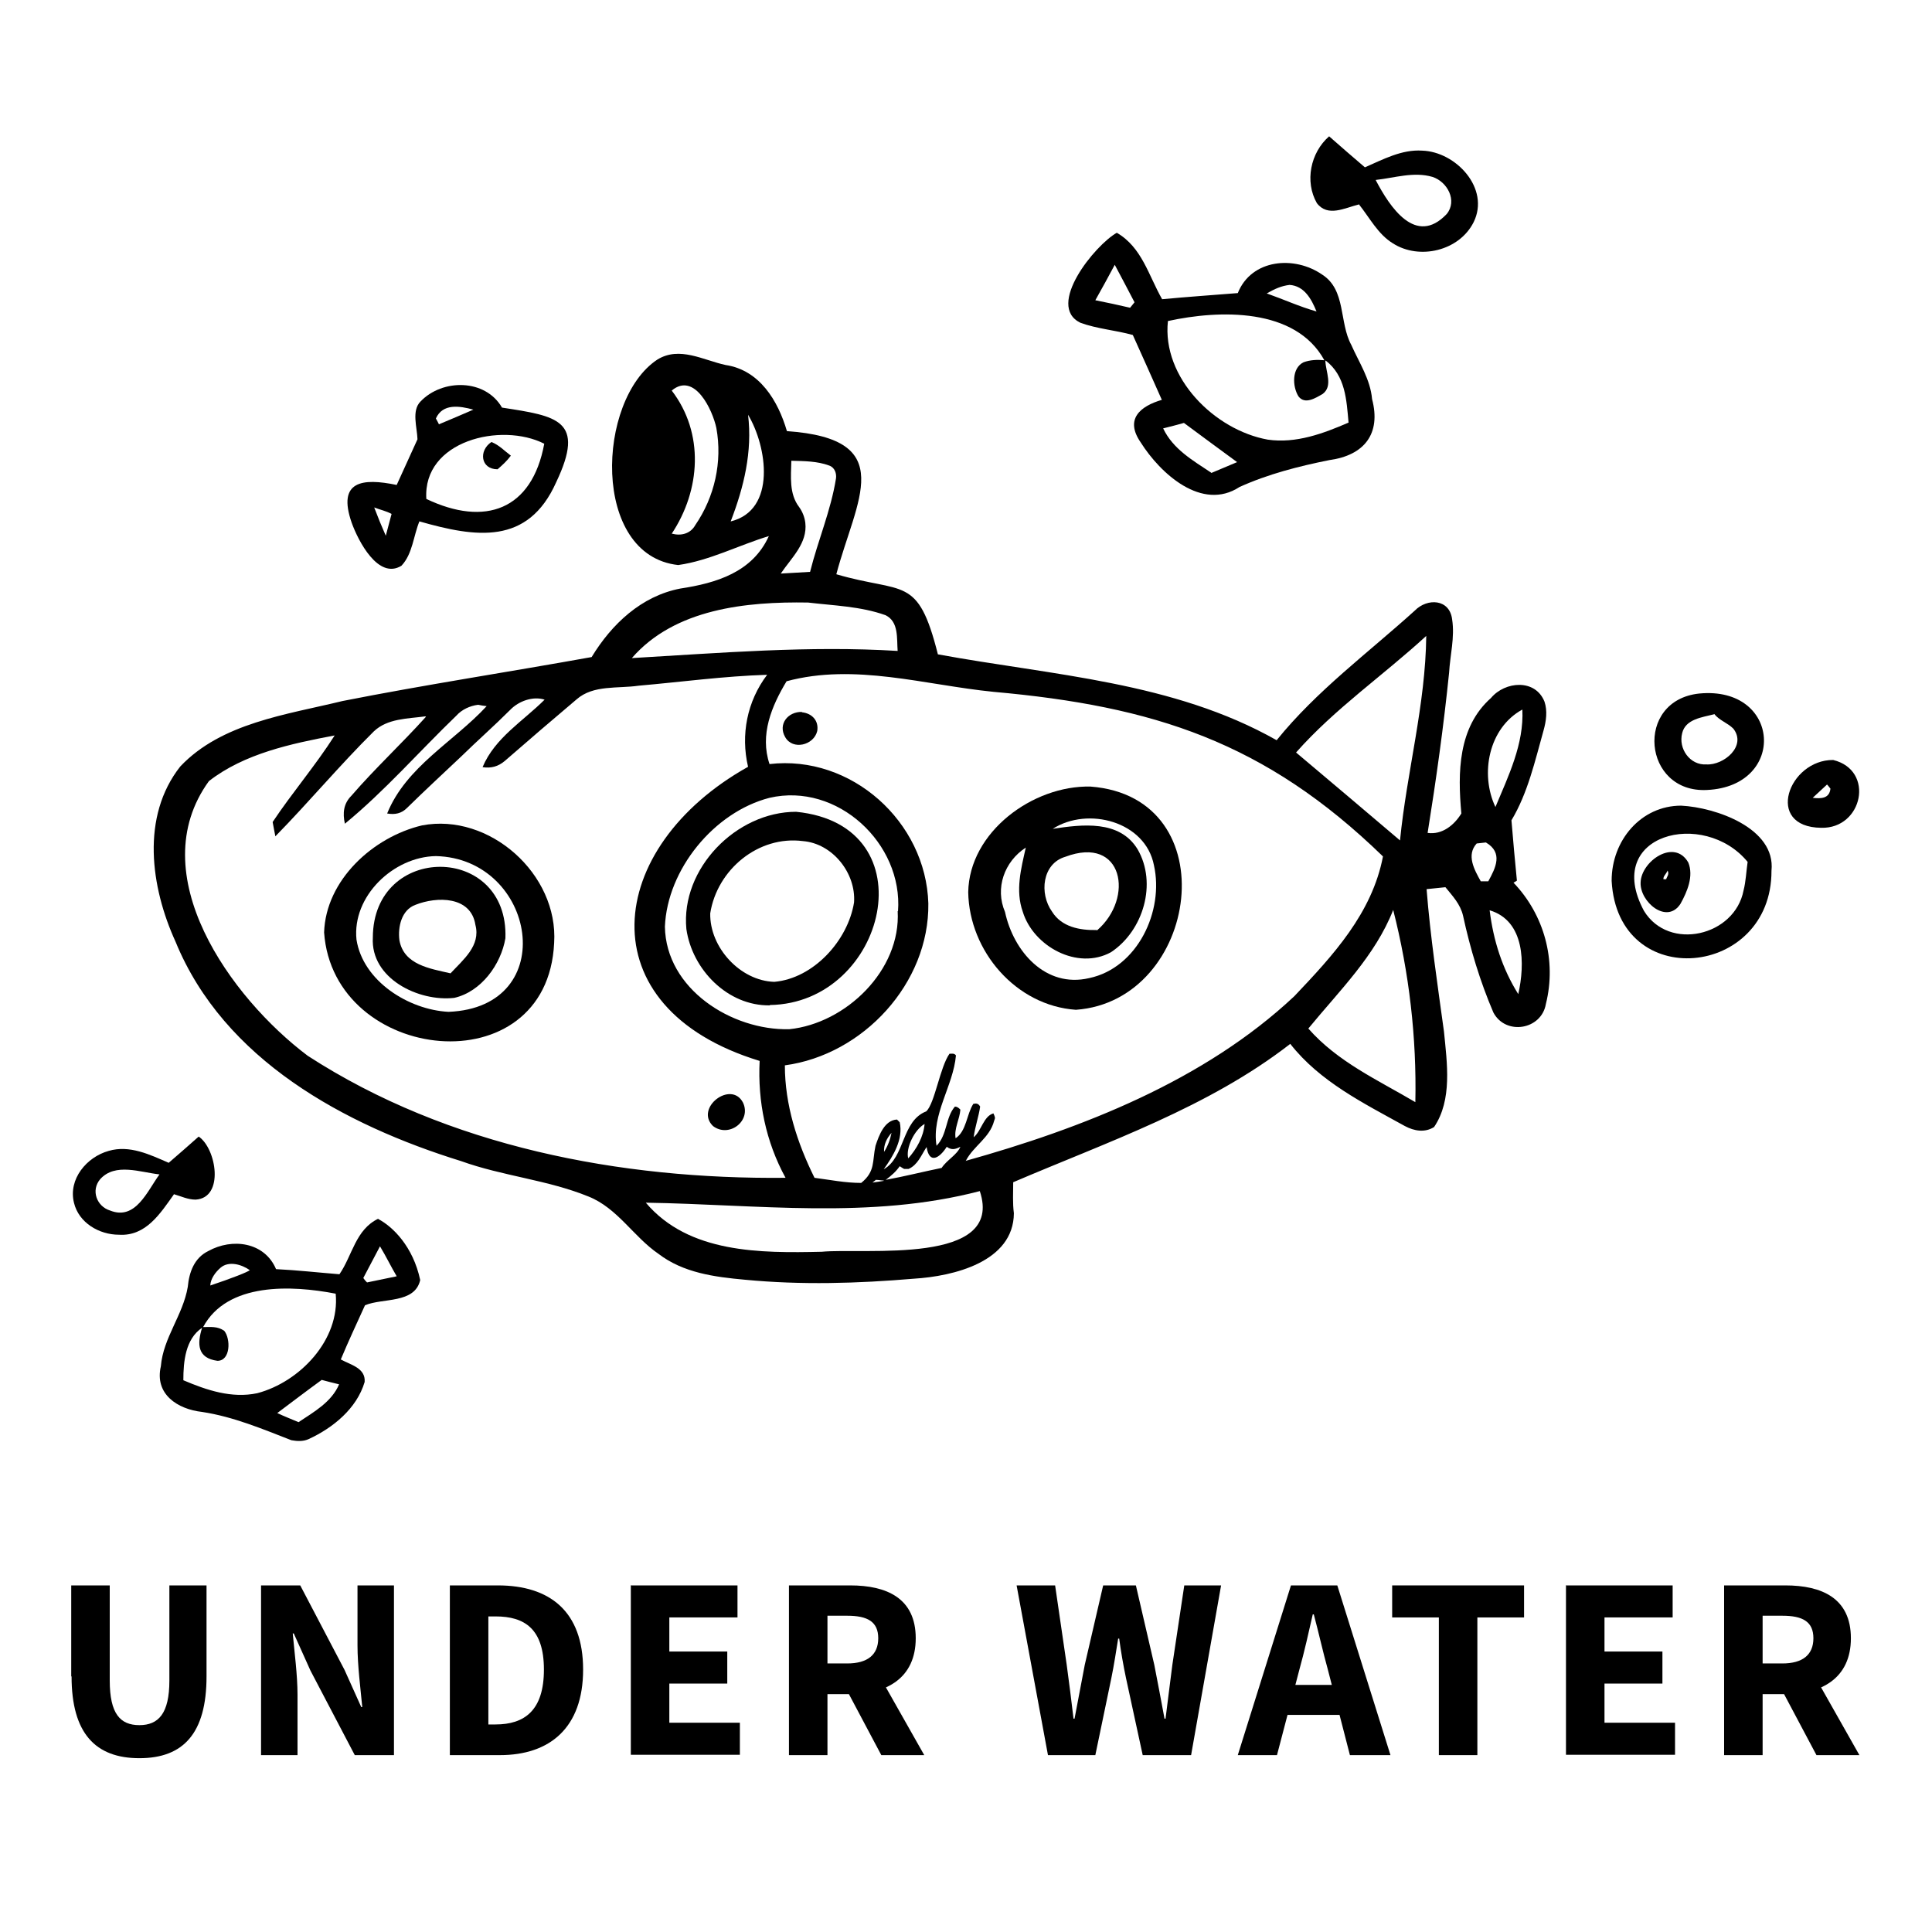
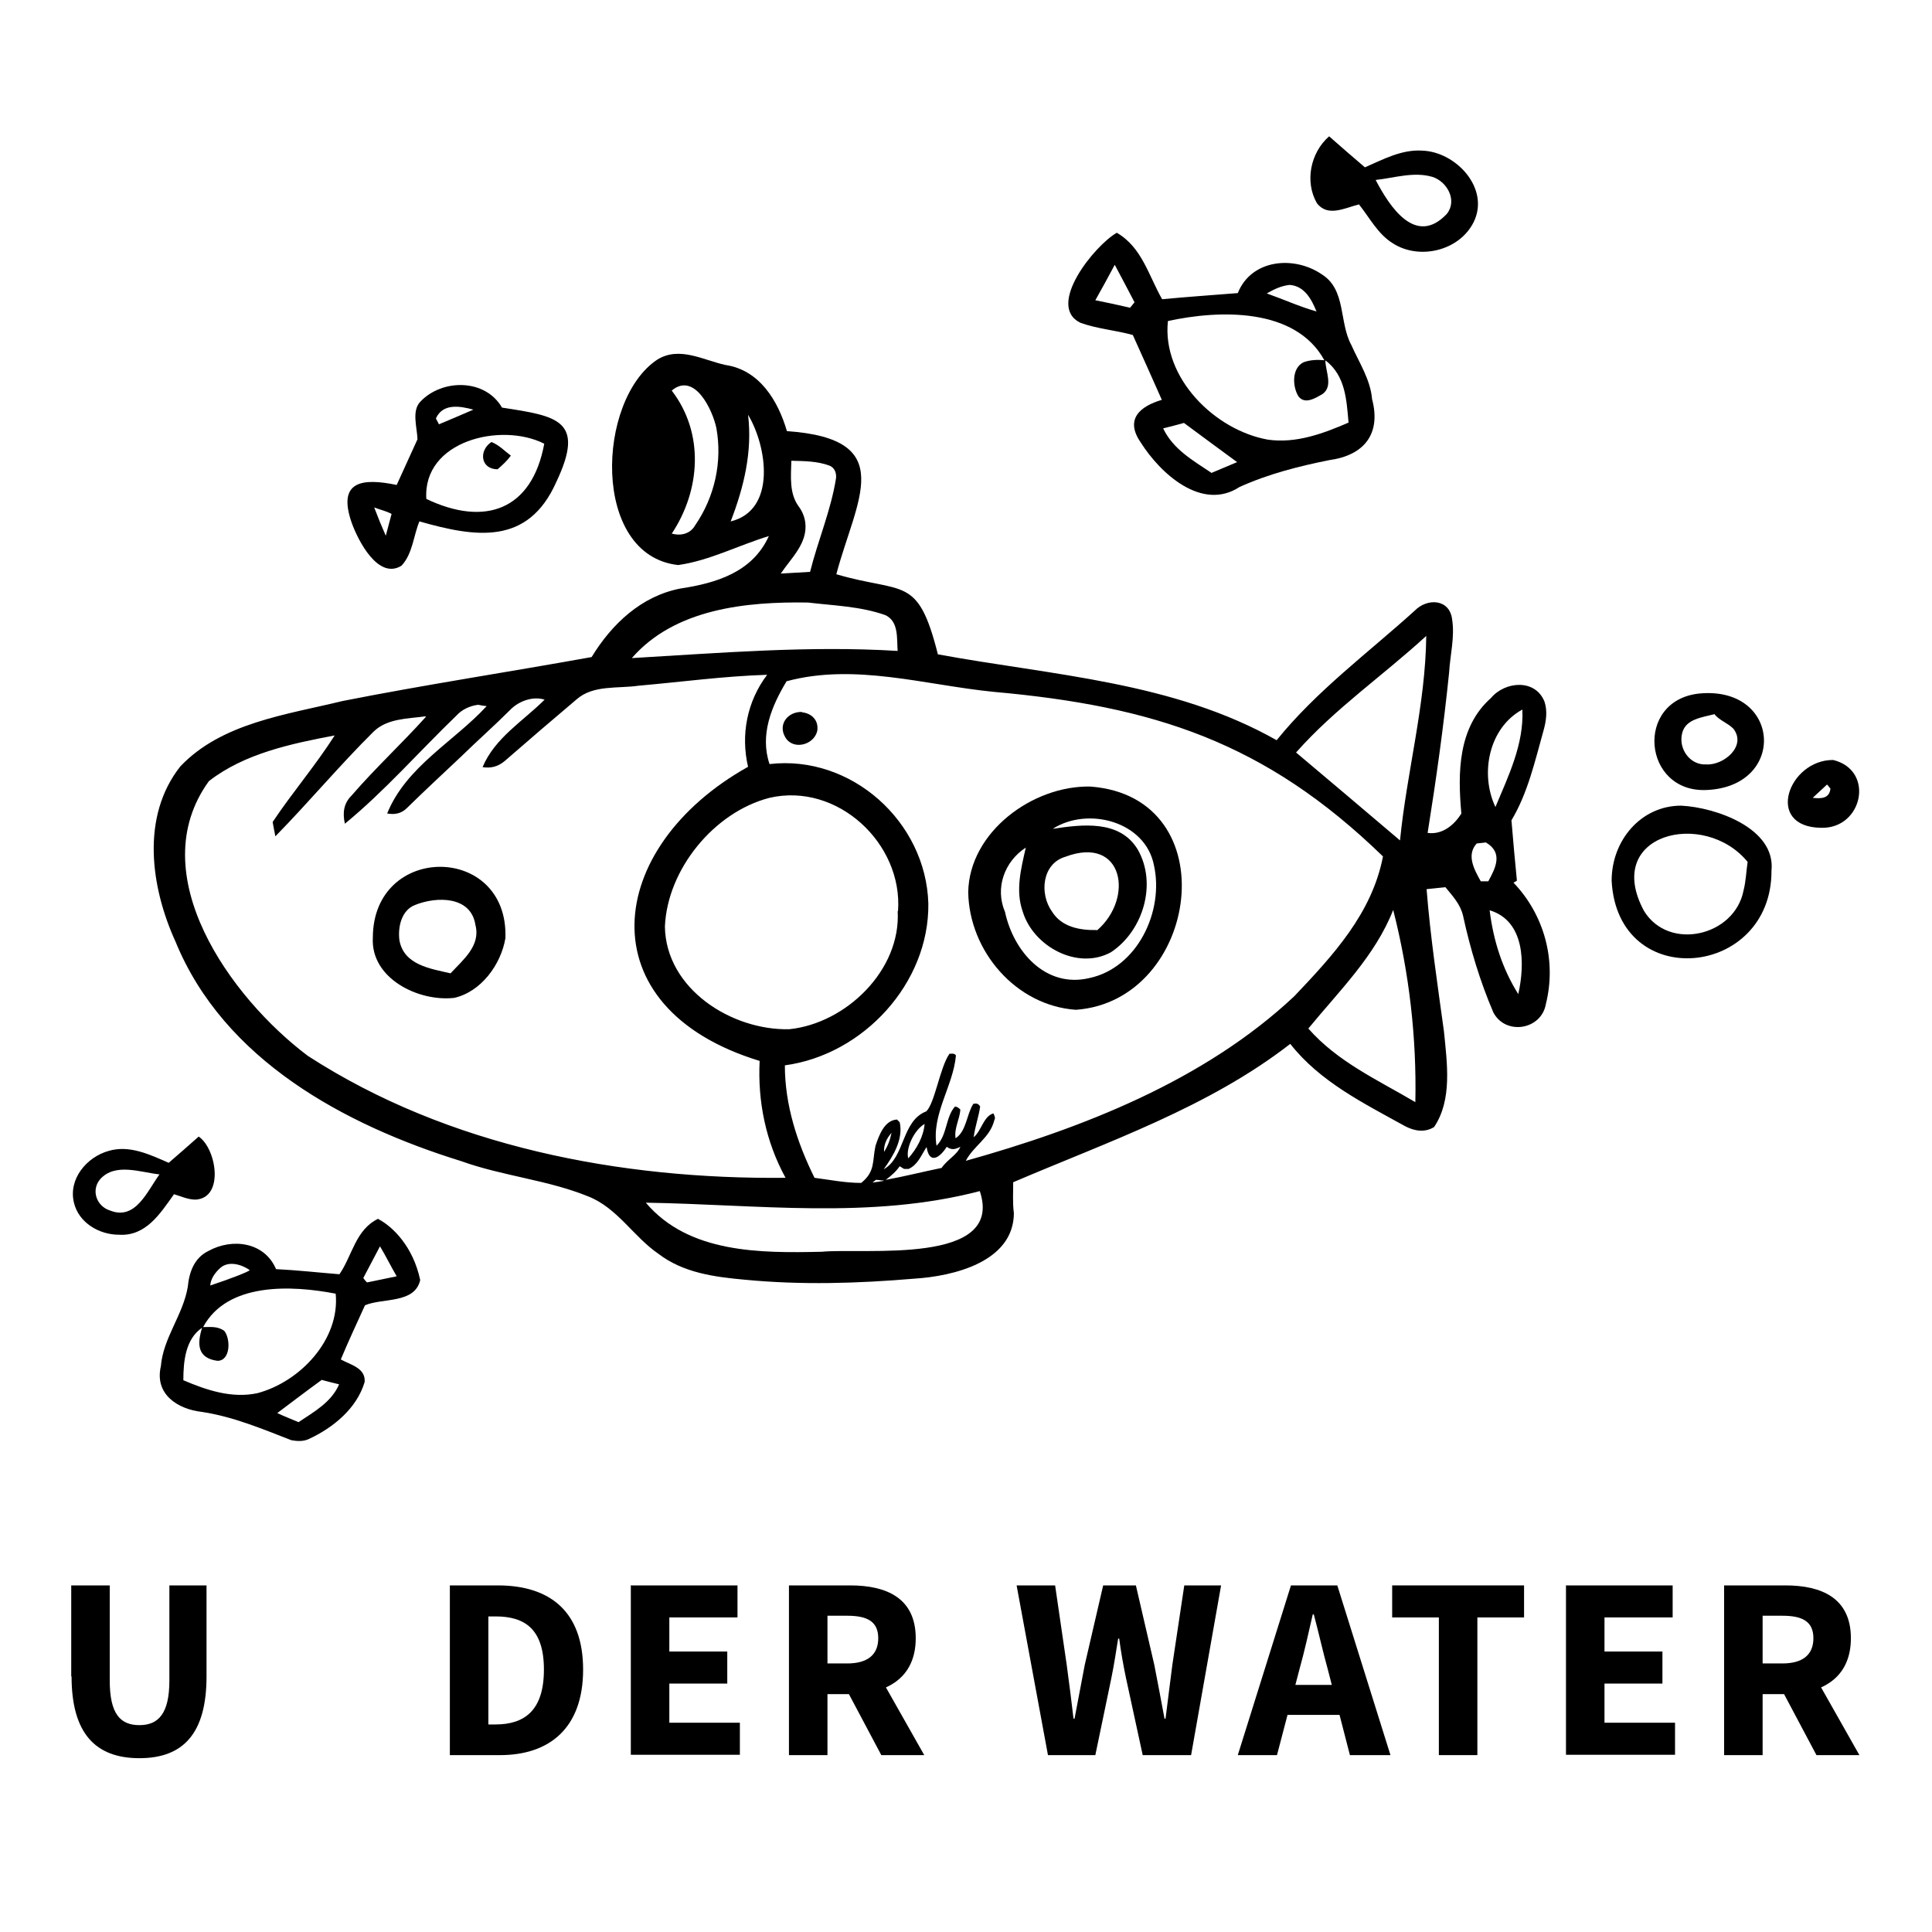
<svg xmlns="http://www.w3.org/2000/svg" id="b" viewBox="0 0 56.69 56.69">
  <defs>
    <style>.d{fill:none;}</style>
  </defs>
  <g id="c">
    <g>
      <g>
        <rect class="d" width="56.69" height="56.69" />
        <g>
-           <path d="m42.44,26.03c-.19.02-.38.04-.58.06.11,1.4.32,2.79.51,4.18.09.92.25,2-.29,2.8-.27.17-.58.12-.86-.03-1.21-.67-2.49-1.3-3.36-2.41-2.41,1.87-5.35,2.87-8.13,4.06,0,.31-.02.61.02.91-.01,1.43-1.78,1.85-2.93,1.92-1.65.14-3.31.19-4.97.03-.88-.08-1.8-.2-2.53-.76-.73-.5-1.2-1.34-2.05-1.68-1.2-.49-2.52-.6-3.74-1.04-3.42-1.06-6.96-2.97-8.38-6.44-.73-1.6-1.02-3.67.14-5.14,1.21-1.28,3.12-1.52,4.76-1.92,2.43-.48,4.87-.85,7.31-1.29.59-.97,1.46-1.79,2.6-2.01,1.06-.16,2.12-.48,2.6-1.54-.89.27-1.74.72-2.66.85-2.56-.28-2.4-4.85-.61-6.03.65-.4,1.35.02,2,.16,1,.15,1.54,1.05,1.8,1.94,3.3.23,2.03,2.01,1.45,4.2,1.98.58,2.39.01,2.98,2.35,3.37.62,6.9.8,9.94,2.52,1.17-1.45,2.68-2.56,4.05-3.8.37-.38,1.03-.35,1.1.26.08.52-.06,1.04-.09,1.56-.16,1.57-.38,3.14-.63,4.7.43.06.78-.23.99-.57-.11-1.2-.1-2.53.87-3.39.41-.49,1.3-.57,1.57.11.09.27.05.57-.03.85-.25.89-.46,1.83-.94,2.63.05.61.1,1.16.16,1.77-.03.02-.06.04-.1.06.9.94,1.27,2.28.95,3.56-.13.76-1.18.93-1.54.25-.39-.91-.68-1.87-.89-2.84-.08-.34-.3-.57-.52-.84Zm-29.96-5.01c-.52.07-1.11.06-1.51.44-1,.99-1.9,2.07-2.89,3.08-.03-.16-.06-.3-.08-.42.58-.87,1.26-1.66,1.82-2.54-1.27.24-2.65.53-3.69,1.34-1.98,2.73.64,6.36,2.9,8.06,4.12,2.67,9.18,3.63,14.02,3.58-.58-1.06-.82-2.24-.76-3.43-5.12-1.56-4.56-6.27-.34-8.63-.22-.94-.03-1.92.56-2.7-1.27.04-2.51.21-3.77.32-.61.09-1.33-.03-1.82.4-.71.6-1.41,1.2-2.11,1.81-.19.16-.4.22-.65.18.36-.86,1.19-1.35,1.82-1.98-.34-.11-.76.04-1.01.3-.47.47-.97.91-1.44,1.37-.53.5-1.07,1-1.59,1.51-.16.16-.35.2-.58.16.56-1.38,1.95-2.1,2.92-3.15-.09-.01-.16-.02-.25-.04-.24.03-.48.14-.64.32-1.09,1.05-2.1,2.21-3.27,3.17-.07-.31-.04-.59.19-.82.7-.81,1.47-1.52,2.19-2.32Zm15.83,13.05c3.44-.96,7.03-2.36,9.67-4.84,1.13-1.19,2.28-2.43,2.6-4.1-3.46-3.36-6.73-4.41-11.43-4.83-2.01-.2-4.07-.85-6.07-.31-.44.73-.79,1.57-.5,2.43,2.4-.28,4.59,1.69,4.66,4.09.03,2.34-1.91,4.44-4.21,4.75,0,1.16.36,2.27.87,3.3.46.06.9.15,1.37.15.42-.34.32-.63.42-1.09.1-.3.26-.75.63-.77.03.03.06.06.08.08.11.5-.19.99-.47,1.38.63-.35.52-1.42,1.25-1.7.25-.24.4-1.29.68-1.69.08,0,.14-.02.19.05-.08.9-.72,1.72-.57,2.65.32-.32.26-.83.54-1.15q.08,0,.16.09c-.02.28-.19.56-.14.84.32-.21.32-.7.52-1.01.09-.02.15-.01.2.08-.04.29-.15.59-.19.9.23-.19.29-.62.58-.7.05.12.06.12.02.22-.13.5-.6.73-.83,1.17Zm-9.36,1.22c1.26,1.49,3.37,1.48,5.16,1.44,1.26-.12,5.37.41,4.64-1.78-3.21.84-6.53.39-9.8.34Zm7.4-8.55c.15-1.99-1.78-3.79-3.77-3.33-1.63.42-3,2.1-3.07,3.78.03,1.83,1.96,3.05,3.65,3.01,1.66-.17,3.28-1.73,3.18-3.47Zm15.51-8.09c-1.26,1.16-2.69,2.14-3.83,3.43,1.02.86,2.04,1.72,3.05,2.58.2-2.02.75-3.98.77-6.01Zm-.33,13.69c.04-1.89-.18-3.8-.65-5.64-.53,1.35-1.58,2.37-2.49,3.48.86.98,2.04,1.51,3.14,2.16Zm-15.19-13.23c-.03-.37.04-.87-.36-1.06-.73-.26-1.52-.28-2.27-.37-1.81-.03-3.91.18-5.17,1.63,2.59-.15,5.2-.37,7.8-.21Zm-6.62-3.45c.27.07.54,0,.68-.25.57-.83.8-1.86.62-2.85-.11-.53-.64-1.66-1.31-1.1.96,1.25.85,2.92,0,4.2Zm4.05,1.12c.23-.92.61-1.8.76-2.74.02-.14-.03-.32-.2-.38-.35-.13-.73-.13-1.11-.14-.01.46-.07.97.23,1.36.1.14.16.3.18.46.07.6-.41,1.03-.72,1.49.29-.02.58-.03.86-.05Zm20.11,6.9c.38-.91.84-1.85.79-2.86-.99.54-1.25,1.89-.79,2.86Zm-22.44-8.38c1.35-.33,1.07-2.2.51-3.13.13,1.08-.12,2.12-.51,3.13Zm22.27,11.41c.11.89.37,1.71.84,2.46.2-.88.2-2.15-.84-2.46Zm-.38-1.96c-.31.34-.07.77.12,1.11h.22c.22-.4.44-.84-.07-1.14-.09.01-.18.02-.27.03Zm-16.15,8.92c-.15.23-.25.51-.52.63h-.13s-.09-.05-.13-.08c-.11.16-.25.28-.41.4.55-.1,1.1-.24,1.64-.35.16-.24.45-.38.55-.62-.16.08-.26.1-.4,0-.2.32-.51.53-.59.01Zm-.05-.69c-.3.17-.56.71-.48,1.01.25-.28.45-.64.48-1.01Zm-1.19.82c.11-.17.18-.36.22-.56-.14.16-.23.34-.22.56Zm-.34.9c.13-.02.23-.03.33-.05,0,0,0,0,0-.01-.07,0-.15-.02-.23-.02-.02.02-.05.04-.1.08Z" />
+           <path d="m42.44,26.03c-.19.02-.38.04-.58.06.11,1.4.32,2.79.51,4.18.09.92.25,2-.29,2.8-.27.17-.58.12-.86-.03-1.21-.67-2.49-1.3-3.36-2.41-2.41,1.87-5.35,2.87-8.13,4.06,0,.31-.02.61.02.91-.01,1.43-1.78,1.85-2.93,1.92-1.65.14-3.31.19-4.97.03-.88-.08-1.8-.2-2.53-.76-.73-.5-1.2-1.34-2.05-1.68-1.2-.49-2.52-.6-3.74-1.04-3.42-1.06-6.96-2.97-8.38-6.44-.73-1.6-1.02-3.67.14-5.14,1.21-1.28,3.12-1.52,4.76-1.92,2.43-.48,4.87-.85,7.31-1.29.59-.97,1.46-1.79,2.6-2.01,1.06-.16,2.12-.48,2.6-1.54-.89.27-1.74.72-2.66.85-2.56-.28-2.4-4.85-.61-6.03.65-.4,1.35.02,2,.16,1,.15,1.54,1.05,1.8,1.94,3.3.23,2.03,2.01,1.45,4.2,1.98.58,2.39.01,2.98,2.35,3.37.62,6.9.8,9.94,2.52,1.17-1.45,2.68-2.56,4.05-3.8.37-.38,1.03-.35,1.1.26.08.52-.06,1.04-.09,1.56-.16,1.57-.38,3.14-.63,4.7.43.06.78-.23.99-.57-.11-1.2-.1-2.53.87-3.39.41-.49,1.3-.57,1.57.11.09.27.05.57-.03.85-.25.89-.46,1.83-.94,2.63.05.61.1,1.16.16,1.77-.03.02-.06.04-.1.06.9.94,1.27,2.28.95,3.56-.13.76-1.18.93-1.54.25-.39-.91-.68-1.87-.89-2.84-.08-.34-.3-.57-.52-.84Zm-29.96-5.01c-.52.07-1.11.06-1.51.44-1,.99-1.9,2.07-2.89,3.08-.03-.16-.06-.3-.08-.42.58-.87,1.26-1.66,1.82-2.54-1.27.24-2.65.53-3.69,1.34-1.98,2.73.64,6.36,2.9,8.06,4.12,2.67,9.18,3.63,14.02,3.58-.58-1.06-.82-2.24-.76-3.43-5.12-1.56-4.56-6.27-.34-8.63-.22-.94-.03-1.92.56-2.7-1.27.04-2.51.21-3.77.32-.61.09-1.33-.03-1.82.4-.71.6-1.41,1.2-2.11,1.81-.19.16-.4.22-.65.18.36-.86,1.19-1.35,1.82-1.98-.34-.11-.76.04-1.01.3-.47.47-.97.91-1.44,1.37-.53.5-1.07,1-1.59,1.51-.16.16-.35.2-.58.16.56-1.38,1.95-2.1,2.92-3.15-.09-.01-.16-.02-.25-.04-.24.03-.48.14-.64.32-1.09,1.05-2.1,2.21-3.27,3.17-.07-.31-.04-.59.19-.82.7-.81,1.47-1.52,2.19-2.32Zm15.83,13.05c3.44-.96,7.03-2.36,9.67-4.84,1.13-1.19,2.28-2.43,2.6-4.1-3.46-3.36-6.73-4.41-11.43-4.83-2.01-.2-4.07-.85-6.07-.31-.44.73-.79,1.57-.5,2.43,2.4-.28,4.59,1.69,4.66,4.09.03,2.34-1.91,4.44-4.21,4.75,0,1.16.36,2.27.87,3.3.46.06.9.15,1.37.15.42-.34.32-.63.42-1.09.1-.3.26-.75.63-.77.03.03.06.06.08.08.11.5-.19.99-.47,1.38.63-.35.52-1.42,1.25-1.7.25-.24.4-1.29.68-1.69.08,0,.14-.02.19.05-.08.9-.72,1.72-.57,2.65.32-.32.26-.83.54-1.15q.08,0,.16.09c-.02.28-.19.56-.14.84.32-.21.32-.7.52-1.01.09-.02.15-.01.2.08-.04.29-.15.59-.19.9.23-.19.29-.62.58-.7.05.12.06.12.02.22-.13.5-.6.73-.83,1.17Zm-9.36,1.22c1.26,1.49,3.37,1.48,5.16,1.44,1.26-.12,5.37.41,4.64-1.78-3.21.84-6.53.39-9.8.34Zm7.4-8.55c.15-1.99-1.78-3.79-3.77-3.33-1.63.42-3,2.1-3.07,3.78.03,1.83,1.96,3.05,3.65,3.01,1.66-.17,3.28-1.73,3.18-3.47Zm15.51-8.09c-1.26,1.16-2.69,2.14-3.83,3.43,1.02.86,2.04,1.72,3.05,2.58.2-2.02.75-3.98.77-6.01Zm-.33,13.69c.04-1.89-.18-3.8-.65-5.64-.53,1.35-1.58,2.37-2.49,3.48.86.98,2.04,1.51,3.14,2.16Zm-15.19-13.23c-.03-.37.04-.87-.36-1.06-.73-.26-1.52-.28-2.27-.37-1.81-.03-3.91.18-5.17,1.63,2.59-.15,5.2-.37,7.8-.21Zm-6.62-3.45c.27.07.54,0,.68-.25.57-.83.8-1.86.62-2.85-.11-.53-.64-1.66-1.31-1.1.96,1.25.85,2.92,0,4.2Zm4.05,1.12c.23-.92.61-1.8.76-2.74.02-.14-.03-.32-.2-.38-.35-.13-.73-.13-1.11-.14-.01.46-.07.97.23,1.36.1.14.16.3.18.46.07.6-.41,1.03-.72,1.49.29-.02.58-.03.86-.05Zm20.11,6.9c.38-.91.84-1.85.79-2.86-.99.54-1.25,1.89-.79,2.86m-22.44-8.38c1.35-.33,1.07-2.2.51-3.13.13,1.08-.12,2.12-.51,3.13Zm22.27,11.41c.11.89.37,1.71.84,2.46.2-.88.2-2.15-.84-2.46Zm-.38-1.96c-.31.34-.07.77.12,1.11h.22c.22-.4.44-.84-.07-1.14-.09.01-.18.02-.27.03Zm-16.15,8.92c-.15.23-.25.51-.52.63h-.13s-.09-.05-.13-.08c-.11.16-.25.28-.41.4.55-.1,1.1-.24,1.64-.35.16-.24.45-.38.55-.62-.16.08-.26.1-.4,0-.2.32-.51.53-.59.01Zm-.05-.69c-.3.17-.56.71-.48,1.01.25-.28.45-.64.48-1.01Zm-1.19.82c.11-.17.18-.36.22-.56-.14.16-.23.34-.22.56Zm-.34.9c.13-.02.23-.03.33-.05,0,0,0,0,0-.01-.07,0-.15-.02-.23-.02-.02.02-.05.04-.1.08Z" />
          <path d="m34.09,11.73c-.28-.63-.56-1.26-.85-1.9-.5-.14-1.05-.18-1.54-.36-1.02-.5.43-2.28,1.07-2.64.74.43.93,1.25,1.33,1.95.74-.07,1.47-.12,2.22-.18.4-1,1.66-1.11,2.48-.54.7.45.49,1.4.85,2.06.23.52.56,1.01.61,1.59.27,1.02-.23,1.65-1.25,1.79-.9.18-1.8.41-2.64.79-1.1.72-2.32-.39-2.9-1.31-.47-.68-.02-1.06.63-1.25Zm4.8-1.14c.01.32.23.74-.08.97-.21.12-.52.32-.71.07-.18-.29-.2-.83.15-1,.19-.07.4-.08.61-.06-.85-1.55-3.08-1.48-4.59-1.15-.18,1.66,1.37,3.2,2.93,3.48.83.12,1.63-.18,2.37-.5-.06-.67-.09-1.37-.67-1.82Zm-3.35,3.29c.26-.11.5-.21.76-.32-.53-.39-1.05-.77-1.56-1.15-.21.06-.41.11-.61.16.29.61.87.94,1.41,1.3Zm-2.83-6.11c-.19.36-.38.7-.57,1.04.35.07.68.14,1.02.22.04-.05.09-.11.13-.16-.2-.38-.37-.71-.58-1.1Zm4.46.84c.51.18.94.38,1.46.53-.15-.37-.36-.75-.79-.78-.25.03-.44.12-.67.25Z" />
          <path d="m11.1,35.77c.42.22,1.02.8,1.23,1.79-.16.7-1.1.52-1.62.74-.24.53-.49,1.06-.71,1.59.29.16.73.25.7.66-.23.78-.93,1.35-1.65,1.68-.16.07-.33.06-.5.03-.85-.33-1.7-.69-2.62-.83-.72-.08-1.4-.52-1.21-1.34.07-.84.65-1.5.79-2.33.04-.43.19-.85.6-1.05.7-.39,1.65-.27,1.99.53.62.03,1.24.1,1.86.15.38-.55.47-1.31,1.14-1.63Zm-5.72,4.73c.68.29,1.42.54,2.17.38,1.25-.33,2.43-1.57,2.3-2.92-1.29-.25-3.18-.34-3.89.98.22,0,.42-.03.62.11.19.23.19.88-.2.88-.59-.08-.6-.49-.45-.97-.49.33-.55.99-.55,1.54Zm2.75.96c.21.1.42.18.63.27.45-.3.97-.59,1.19-1.11-.18-.04-.35-.09-.51-.13-.44.32-.86.64-1.3.97Zm2.64-3.83c.3-.06.58-.12.87-.18-.17-.29-.31-.58-.49-.88-.17.32-.33.63-.49.93.04.06.07.09.11.13Zm-4.6.09c.63-.21,1.11-.4,1.16-.45-.24-.17-.62-.28-.86-.07-.15.13-.29.32-.3.52Z" />
          <path d="m12.31,15.29c-.18.43-.2.96-.53,1.31-.68.42-1.27-.73-1.46-1.26-.43-1.23.31-1.32,1.32-1.11.2-.45.41-.89.61-1.34-.01-.35-.18-.84.09-1.11.64-.67,1.9-.67,2.39.18,1.62.25,2.46.36,1.59,2.19-.83,1.86-2.36,1.62-4.01,1.15Zm3.66-2.27c-1.26-.64-3.57-.09-3.46,1.62,1.72.82,3.1.33,3.46-1.62Zm-3.09-.57c.34-.14.66-.28,1.01-.43-.4-.11-.9-.19-1.1.26.03.05.06.11.09.17Zm-1.39,2.63c-.17-.09-.33-.12-.51-.19.11.29.22.56.34.83.06-.22.11-.42.17-.64Z" />
          <path d="m47.29,25.84c0-1.18.86-2.2,2.04-2.2,1.01.05,2.78.66,2.65,1.91.01,3.14-4.51,3.59-4.69.3Zm3.99-.55c-1.28-1.56-4.26-.82-3.04,1.44.73,1.19,2.66.74,2.92-.6.07-.27.08-.57.12-.84Z" />
          <path d="m39.87,6c-.41.1-.91.38-1.23-.04-.36-.63-.19-1.48.36-1.96.35.31.7.61,1.05.91.53-.23,1.08-.53,1.68-.49.99.03,2,1.11,1.51,2.1-.42.84-1.59,1.12-2.37.62-.44-.27-.68-.75-1-1.15Zm.5-.71c.41.78,1.17,1.95,2.08.99.32-.39.02-.95-.42-1.09-.55-.16-1.11.03-1.66.09Z" />
          <path d="m5.1,35.05c-.4.56-.82,1.23-1.61,1.18-.58,0-1.18-.35-1.32-.94-.17-.69.37-1.34,1.02-1.52.61-.18,1.21.11,1.76.35.3-.26.59-.51.88-.77.52.35.76,1.8-.09,1.85-.23,0-.43-.1-.64-.16Zm-.42-.59c-.56-.06-1.3-.35-1.74.14-.28.33-.1.8.29.92.75.3,1.09-.57,1.45-1.06Z" />
          <path d="m50.09,23.18c-1.89.1-2.14-2.63-.23-2.83,2.4-.23,2.58,2.72.23,2.83Zm.2-2.22c-.35.09-.83.14-.93.55-.12.46.23.95.71.92.51.03,1.19-.54.79-1.05-.17-.17-.41-.24-.56-.43Z" />
          <path d="m53.79,22.3c1.23.3.87,2.02-.35,1.99-1.68-.02-.96-2,.35-1.99Zm-.18.72c-.15.14-.28.26-.42.39.25.03.49.02.52-.27-.03-.03-.05-.07-.1-.12Z" />
-           <path d="m16.26,27.67c-.2,4.23-6.48,3.54-6.75-.31.05-1.54,1.44-2.8,2.87-3.14,1.98-.38,4.01,1.43,3.88,3.45Zm-3.1,2.02c3.32-.13,2.57-4.5-.37-4.57-1.25.02-2.46,1.18-2.33,2.45.19,1.22,1.53,2.06,2.7,2.12Z" />
-           <path d="m20.92,33.04c-.54-.53.53-1.35.88-.69.26.54-.41,1.05-.88.69Z" />
          <path d="m31.57,29.63c-1.76-.12-3.13-1.72-3.16-3.45.03-1.77,1.9-3.14,3.59-3.1,4.04.31,3.19,6.29-.43,6.55Zm-.68-5.31c.86-.13,1.96-.27,2.49.6.58,1,.17,2.39-.78,3.02-.98.54-2.28-.17-2.59-1.19-.22-.62-.05-1.26.09-1.88-.63.41-.91,1.19-.61,1.89.25,1.16,1.19,2.24,2.47,1.94,1.42-.3,2.2-1.97,1.9-3.31-.25-1.29-1.94-1.73-2.97-1.07Zm1.3,2.98c1.1-.95.77-2.8-.93-2.16-.68.2-.77,1.08-.39,1.61.28.45.81.55,1.31.54Z" />
          <path d="m23.53,20.9c.29.03.5.24.45.55-.1.42-.72.57-.94.18-.22-.38.08-.75.49-.74Z" />
-           <path d="m22.59,29.5c-1.24.02-2.28-1.05-2.45-2.24-.17-1.77,1.46-3.44,3.22-3.44,3.93.39,2.65,5.62-.77,5.67Zm.13-.69c1.15-.1,2.16-1.21,2.34-2.33.06-.86-.63-1.73-1.5-1.8-1.31-.17-2.52.84-2.72,2.12-.02,1,.88,1.98,1.88,2.01Z" />
          <path d="m14.6,13.77c-.5,0-.56-.55-.18-.8.23.09.38.26.57.4-.11.15-.24.27-.39.4Z" />
-           <path d="m48.14,25.89c.02-.62.99-1.3,1.4-.58.16.4-.03.85-.23,1.21-.4.62-1.2-.06-1.17-.63Zm.79-.34c-.05.11-.13.16-.12.25.02,0,.05,0,.08,0,.02-.08.1-.14.04-.26Z" />
          <path d="m10.94,27.51c.01-2.78,3.99-2.76,3.89.02-.13.77-.71,1.57-1.5,1.75-1.05.12-2.46-.57-2.39-1.77Zm2.28,1.05c.37-.4.89-.81.73-1.42-.13-.85-1.13-.84-1.76-.59-.41.15-.52.65-.47,1.04.13.72.89.83,1.5.97Z" />
        </g>
      </g>
      <g>
        <path d="m2.09,49.19v-2.67h1.13v2.79c0,.98.31,1.31.87,1.31s.88-.34.88-1.31v-2.79h1.09v2.67c0,1.67-.68,2.4-1.97,2.4s-1.99-.73-1.99-2.4Z" />
-         <path d="m7.66,46.52h1.15l1.3,2.48.49,1.09h.03c-.05-.53-.14-1.22-.14-1.81v-1.76h1.07v4.98h-1.15l-1.3-2.48-.49-1.09h-.03c.05.55.14,1.22.14,1.8v1.77h-1.07v-4.98Z" />
        <path d="m13.2,46.52h1.41c1.52,0,2.5.76,2.5,2.47s-.98,2.51-2.44,2.51h-1.47v-4.98Zm1.34,4.08c.85,0,1.42-.41,1.42-1.61s-.57-1.56-1.42-1.56h-.21v3.17h.21Z" />
        <path d="m18.52,46.52h3.12v.94h-2v1h1.7v.94h-1.7v1.15h2.07v.94h-3.2v-4.98Z" />
        <path d="m23.16,46.52h1.79c1.06,0,1.92.37,1.92,1.55s-.87,1.64-1.92,1.64h-.67v1.79h-1.13v-4.98Zm1.7,2.29c.59,0,.91-.25.91-.74s-.32-.66-.91-.66h-.58v1.4h.58Zm-.11.6l.78-.72,1.59,2.81h-1.26l-1.11-2.09Z" />
        <path d="m29.81,46.52h1.15l.34,2.33c.07.53.14,1.05.2,1.58h.03c.1-.52.2-1.06.3-1.58l.54-2.33h.96l.54,2.33c.1.51.2,1.04.3,1.58h.03c.07-.53.13-1.06.2-1.58l.35-2.33h1.08l-.88,4.98h-1.42l-.49-2.26c-.08-.38-.15-.78-.2-1.16h-.03c-.06.37-.12.77-.2,1.16l-.47,2.26h-1.39l-.92-4.98Z" />
        <path d="m37.89,46.52h1.35l1.56,4.98h-1.19l-.65-2.52c-.14-.5-.27-1.09-.41-1.61h-.03c-.12.53-.25,1.11-.39,1.61l-.66,2.52h-1.15l1.56-4.98Zm-.53,2.92h2.4v.88h-2.4v-.88Z" />
        <path d="m42.22,47.46h-1.37v-.94h3.87v.94h-1.37v4.04h-1.13v-4.04Z" />
        <path d="m45.96,46.52h3.12v.94h-2v1h1.7v.94h-1.7v1.15h2.07v.94h-3.2v-4.98Z" />
        <path d="m50.6,46.52h1.79c1.06,0,1.92.37,1.92,1.55s-.87,1.64-1.92,1.64h-.67v1.79h-1.13v-4.98Zm1.7,2.29c.59,0,.91-.25.91-.74s-.32-.66-.91-.66h-.58v1.4h.58Zm-.11.6l.78-.72,1.59,2.81h-1.26l-1.11-2.09Z" />
      </g>
    </g>
  </g>
</svg>